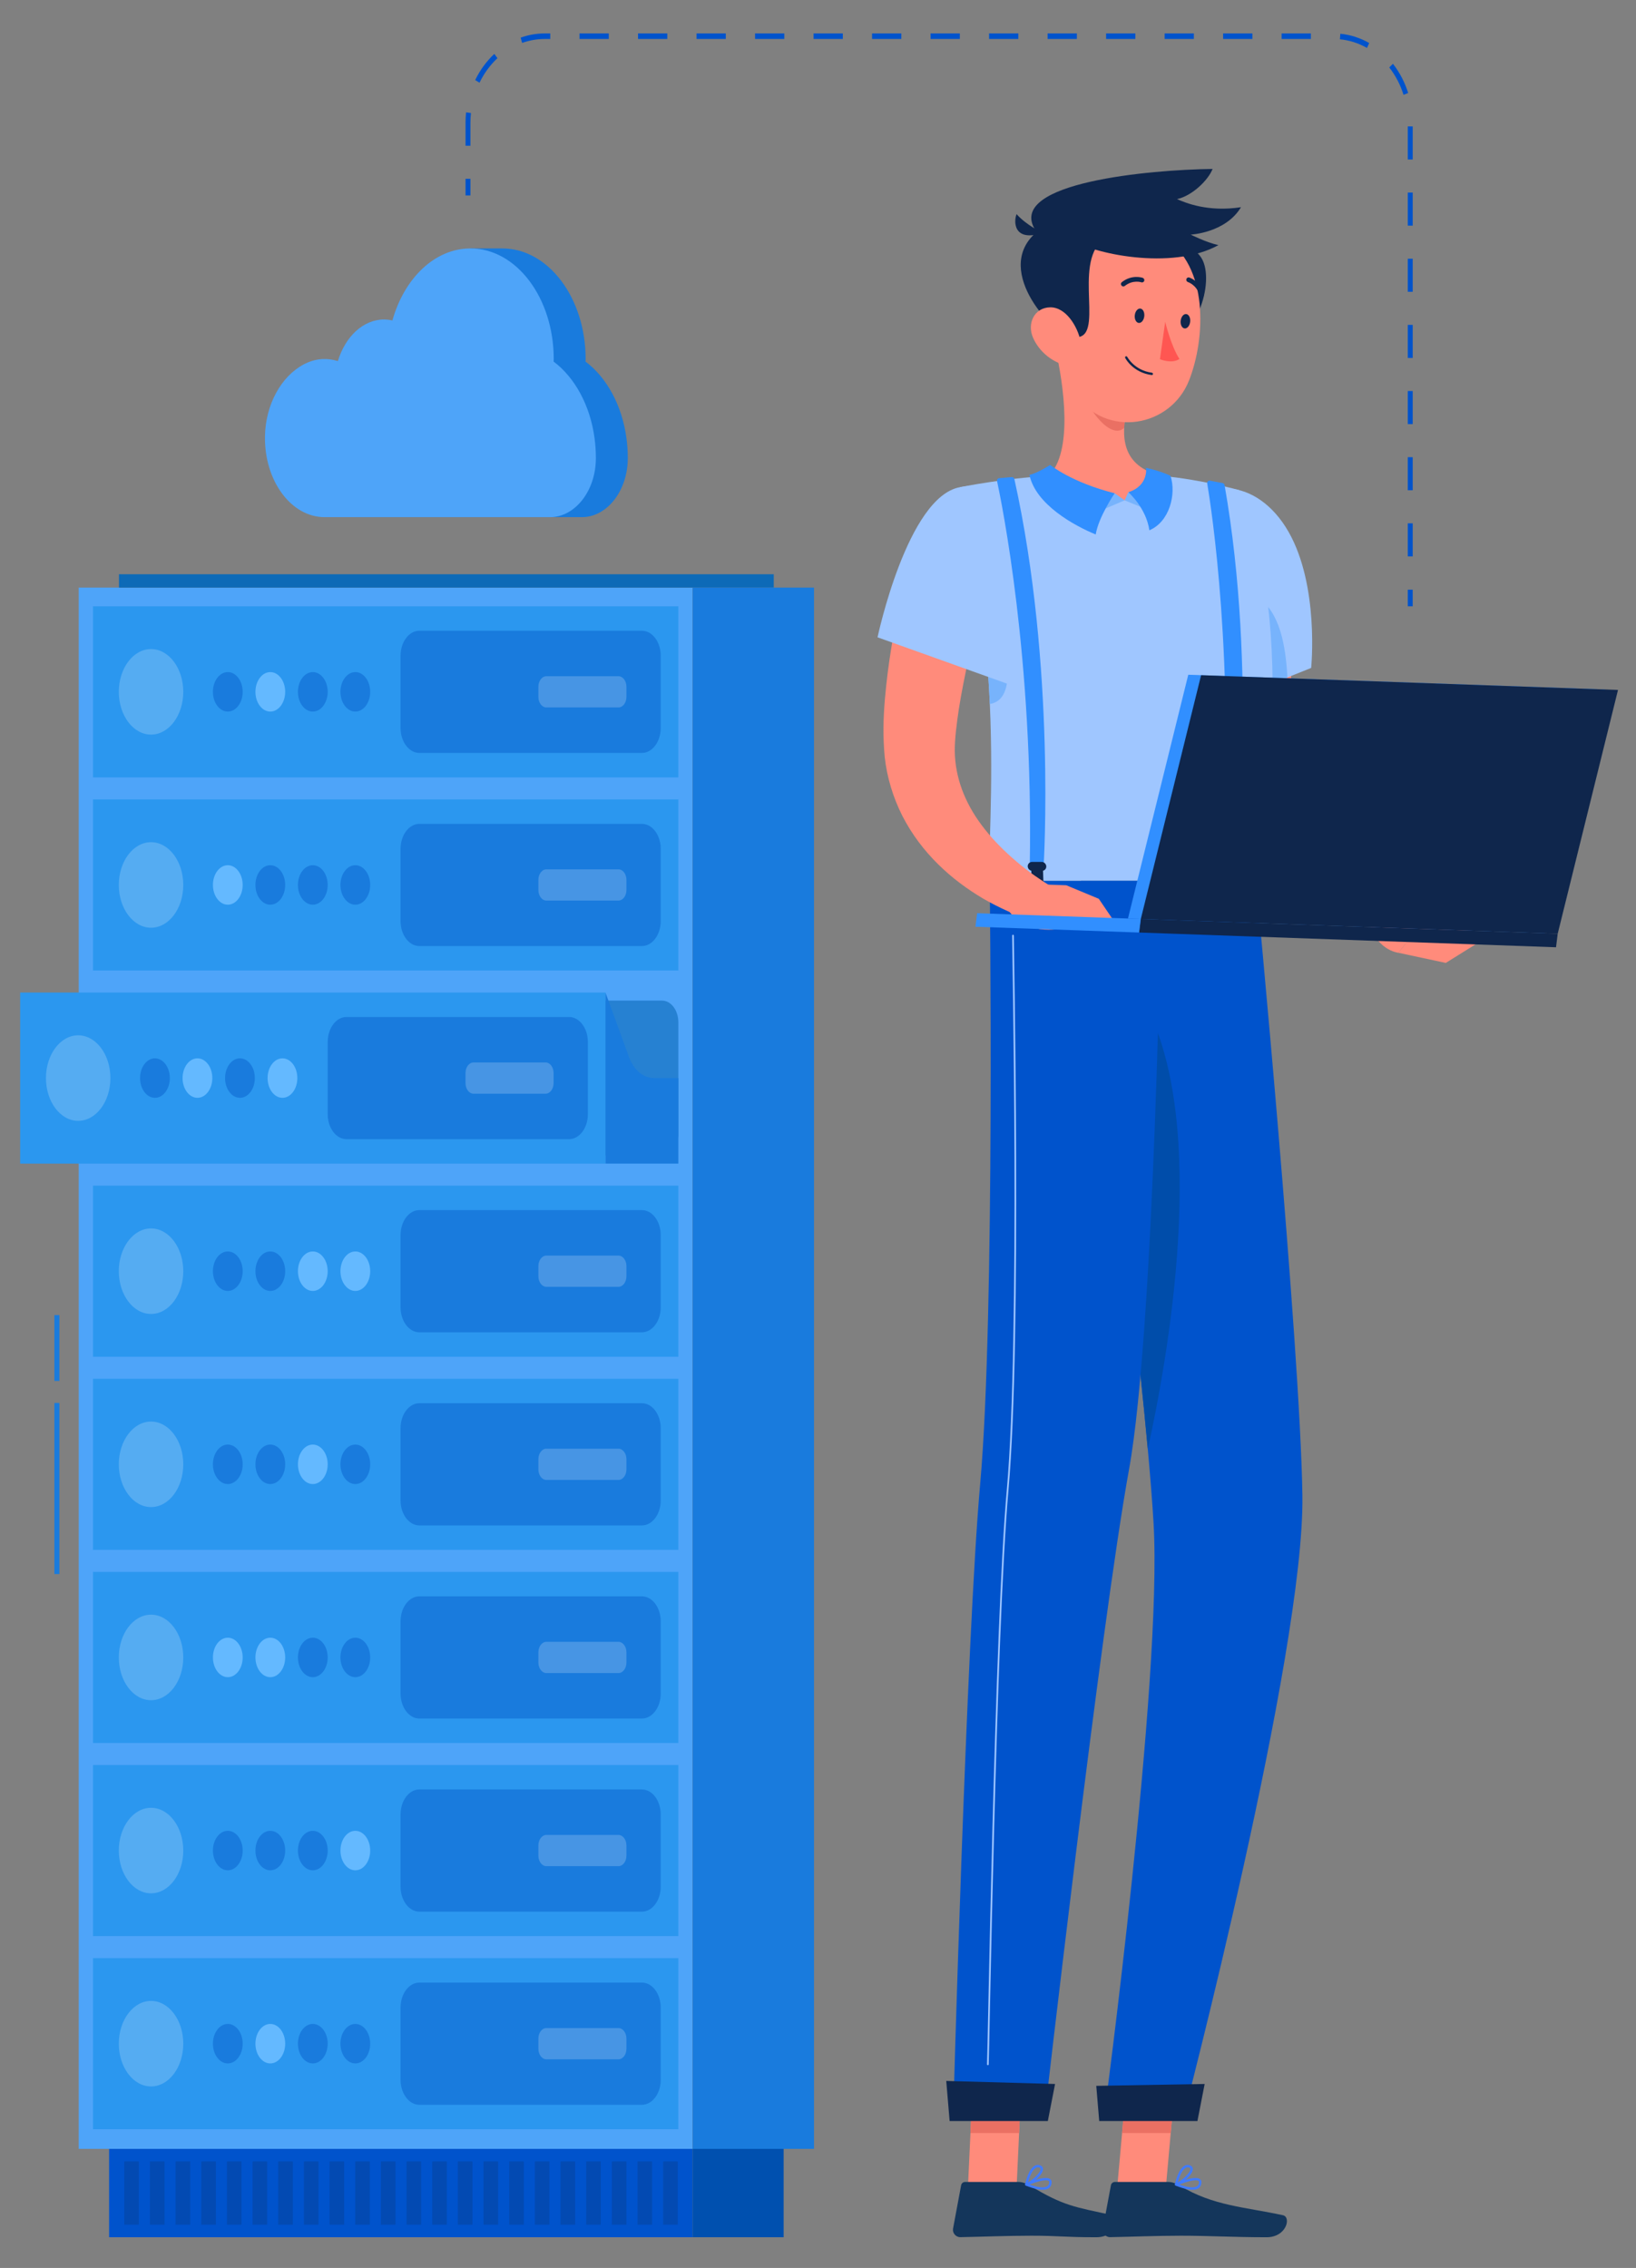
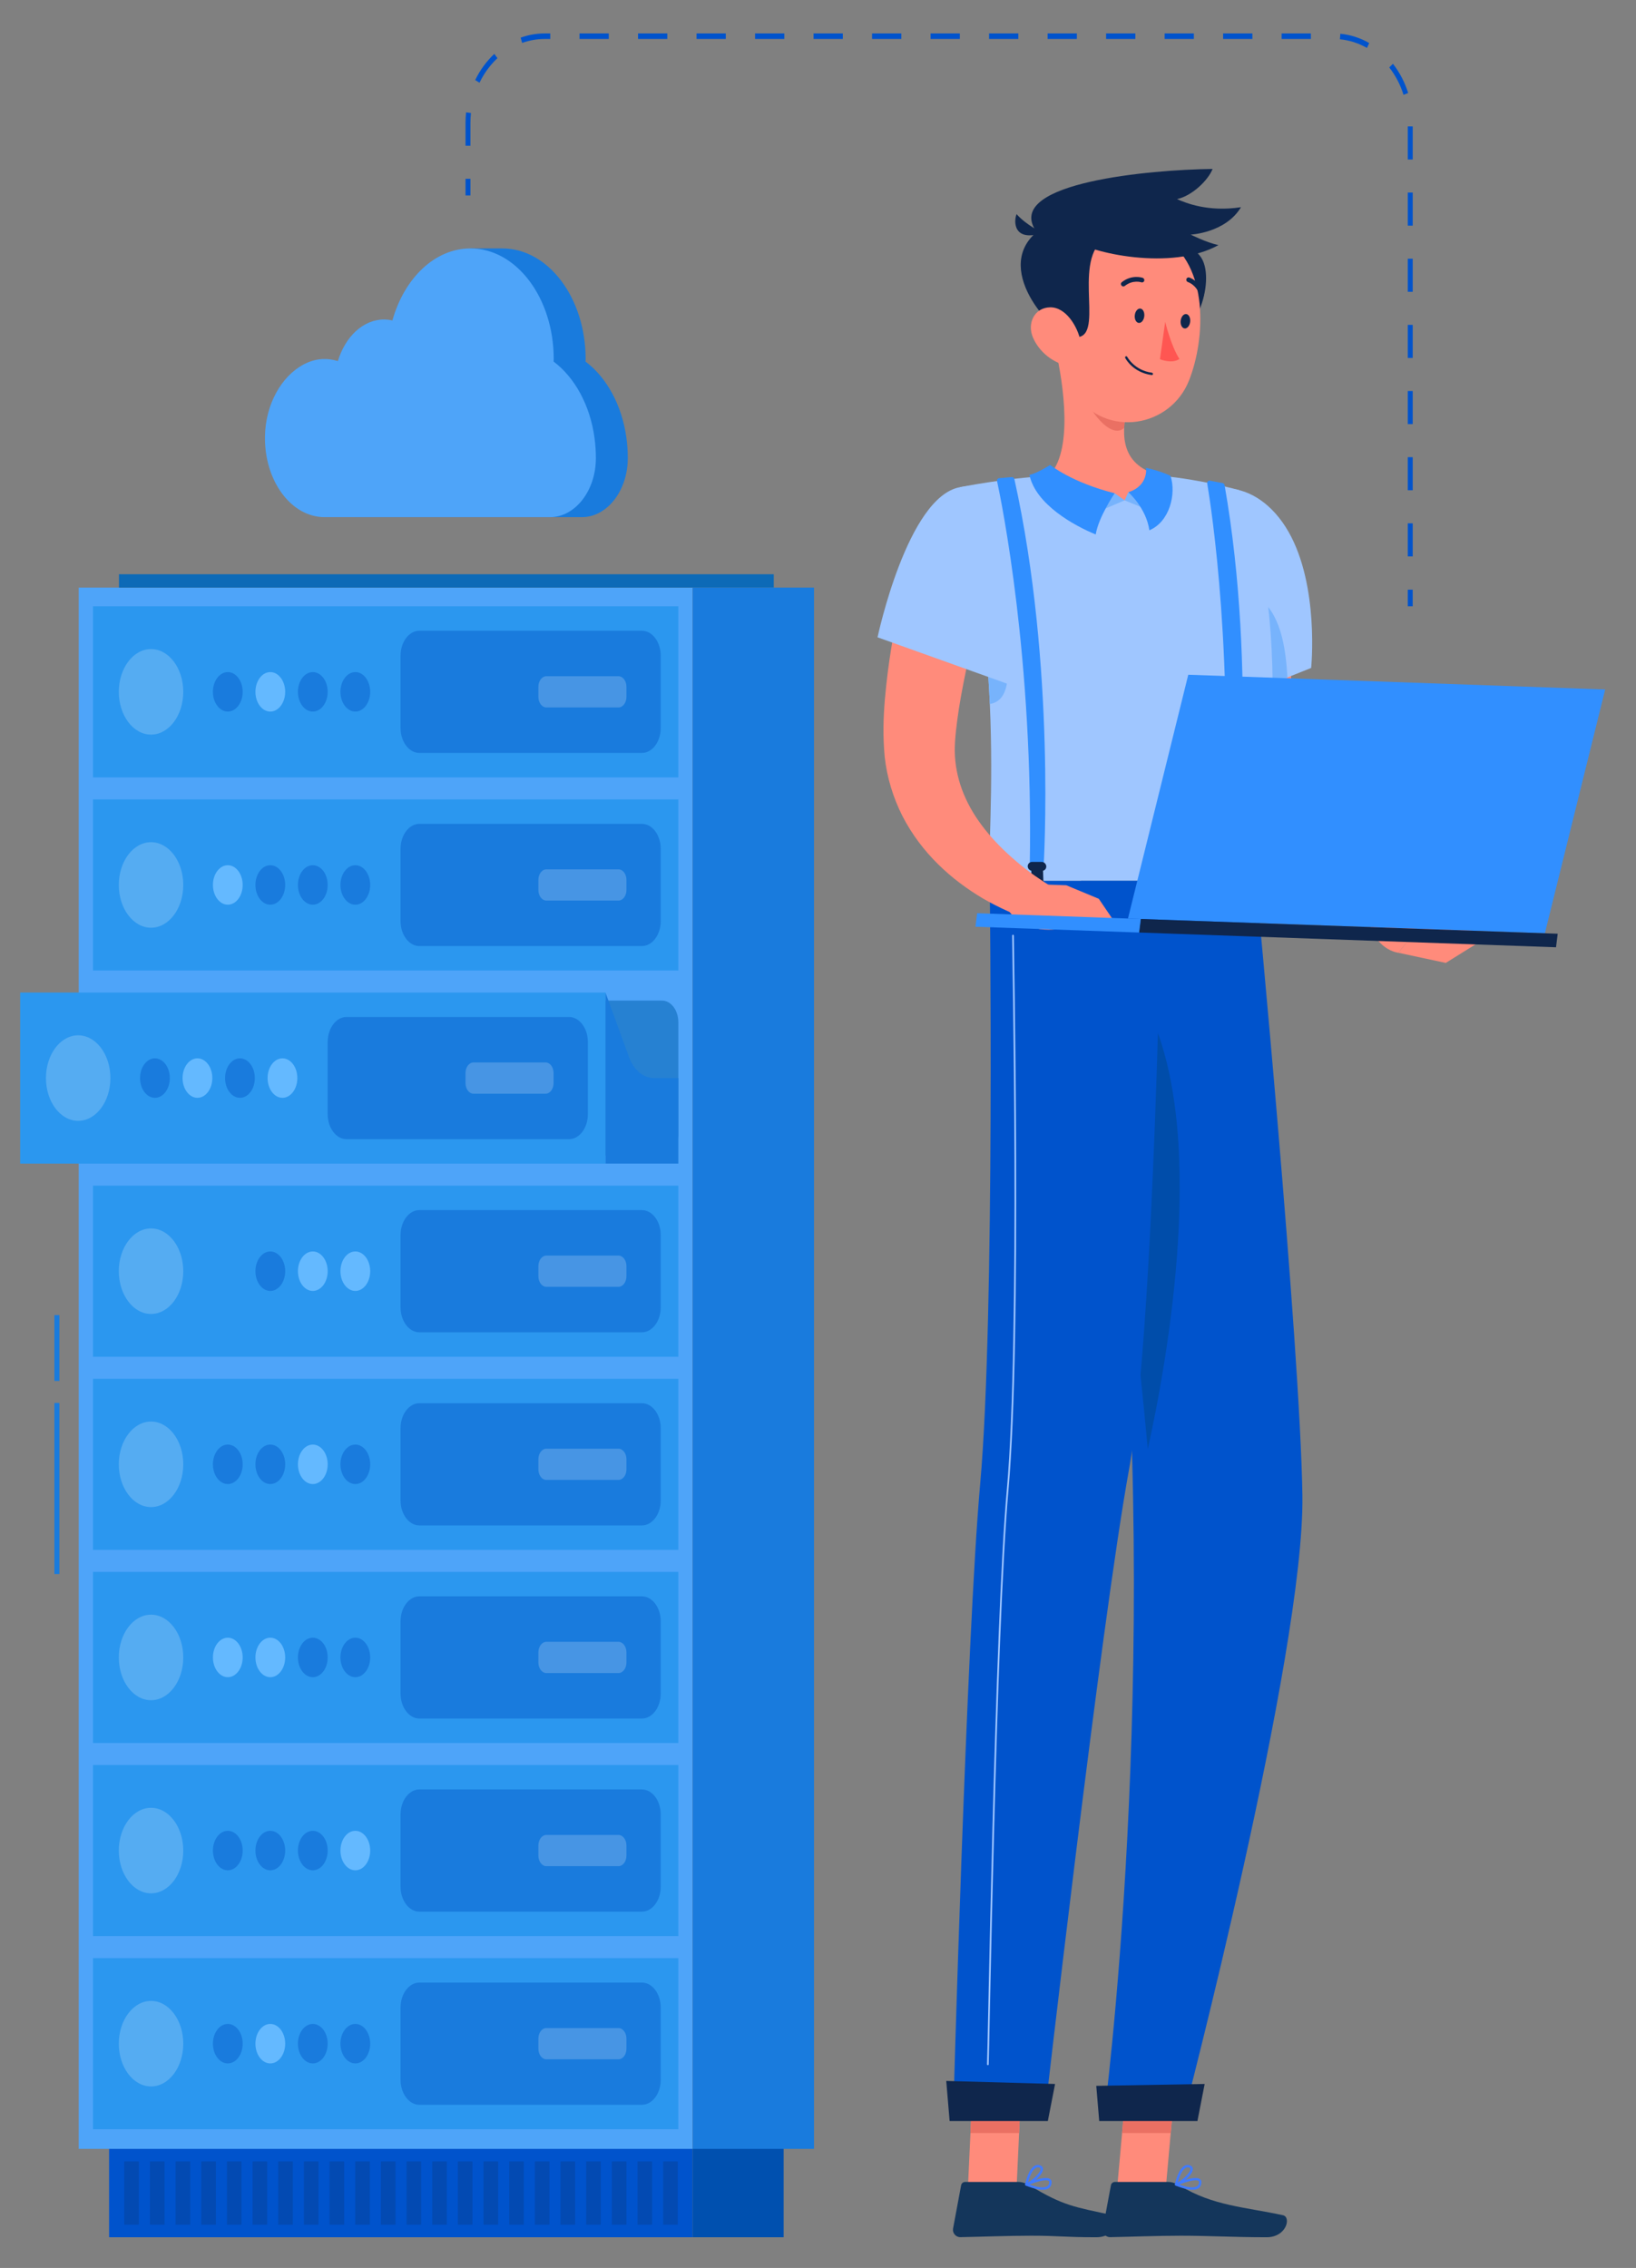
<svg xmlns="http://www.w3.org/2000/svg" version="1.1" x="0px" y="0px" width="1000px" height="1385.965px" viewBox="0 0 1000 1385.965" enable-background="new 0 0 1000 1385.965" xml:space="preserve">
  <rect x="0" y="0" width="1000" height="1385.965" fill="#808080" stroke="none" />
  <g id="Background_2">
</g>
  <g id="Background_1" display="none">
    <path display="inline" opacity="0.4" fill="#D4E8FF" d="M565.885,711.281c50.853-20.693,103.174,14.014,120.052-57.617   c10.082-42.79-9.515-83.622-46.677-113.445c-43.192-34.662-81.17-43.869-129.528-13.807   c-48.881,30.387-60.893,35.283-116.876,29.893c-87.812-8.456-158.95,98.946-76.484,160.646   c40.098,30.001,100.796,58.052,150.951,58.741c17.07,0.234,40.22-1.644,54.836-11.959   C542.614,749.297,538.91,722.258,565.885,711.281z" />
  </g>
  <g id="Objects">
    <g>
      <g>
        <g>
          <g>
            <g>
              <rect x="66.684" y="1313.206" fill="#0053CC" width="356.677" height="54.003" />
              <g opacity="0.2">
                <rect x="75.963" y="1320.883" fill="#0F264C" width="8.929" height="38.648" />
                <rect x="91.648" y="1320.883" fill="#0F264C" width="8.929" height="38.648" />
                <rect x="107.333" y="1320.883" fill="#0F264C" width="8.929" height="38.648" />
                <rect x="123.018" y="1320.883" fill="#0F264C" width="8.929" height="38.648" />
                <rect x="138.704" y="1320.883" fill="#0F264C" width="8.929" height="38.648" />
                <rect x="154.389" y="1320.883" fill="#0F264C" width="8.929" height="38.648" />
                <rect x="170.074" y="1320.883" fill="#0F264C" width="8.929" height="38.648" />
                <rect x="185.759" y="1320.883" fill="#0F264C" width="8.929" height="38.648" />
                <rect x="201.444" y="1320.883" fill="#0F264C" width="8.929" height="38.648" />
                <rect x="217.129" y="1320.883" fill="#0F264C" width="8.929" height="38.648" />
                <rect x="232.814" y="1320.883" fill="#0F264C" width="8.929" height="38.648" />
                <rect x="248.5" y="1320.883" fill="#0F264C" width="8.929" height="38.648" />
                <rect x="264.185" y="1320.883" fill="#0F264C" width="8.929" height="38.648" />
                <rect x="279.87" y="1320.883" fill="#0F264C" width="8.929" height="38.648" />
                <rect x="295.555" y="1320.883" fill="#0F264C" width="8.929" height="38.648" />
                <rect x="311.24" y="1320.883" fill="#0F264C" width="8.929" height="38.648" />
                <rect x="326.926" y="1320.883" fill="#0F264C" width="8.929" height="38.648" />
                <rect x="342.611" y="1320.883" fill="#0F264C" width="8.929" height="38.648" />
                <rect x="358.296" y="1320.883" fill="#0F264C" width="8.929" height="38.648" />
                <rect x="373.981" y="1320.883" fill="#0F264C" width="8.929" height="38.648" />
                <rect x="389.666" y="1320.883" fill="#0F264C" width="8.929" height="38.648" />
                <rect x="405.351" y="1320.883" fill="#0F264C" width="8.929" height="38.648" />
              </g>
              <rect x="423.36" y="1313.206" fill="#0050AF" width="55.642" height="54.003" />
              <rect x="48.125" y="359.086" fill="#4EA4F9" width="375.235" height="954.119" />
              <rect x="72.724" y="350.926" fill="#0D6AB7" width="400.238" height="8.16" />
              <g>
                <rect x="33.248" y="803.684" fill="#197BDD" width="3.05" height="40.207" />
                <rect x="33.248" y="857.364" fill="#197BDD" width="3.05" height="104.545" />
              </g>
              <rect x="423.36" y="359.086" fill="#197BDD" width="74.201" height="954.119" />
            </g>
            <g>
              <path opacity="0.6" fill="#0D6AB7" d="M404.659,706.172H66.826c-5.507,0-9.972-5.923-9.972-13.23V624.71        c0-7.307,4.464-13.23,9.972-13.23h337.833c5.507,0,9.972,5.923,9.972,13.23v68.232        C414.631,700.249,410.166,706.172,404.659,706.172z" />
              <path fill="#197BDD" d="M384.511,646.081l-14.415-39.528v104.545h14.99h4.073h25.473v-52.272h-14.802        C393.304,658.826,387.353,653.875,384.511,646.081z" />
              <rect x="56.854" y="370.517" fill="#2B97EF" width="357.776" height="104.546" />
              <rect x="56.854" y="1196.643" fill="#2B97EF" width="357.776" height="104.546" />
              <rect x="56.854" y="1078.625" fill="#2B97EF" width="357.776" height="104.546" />
              <rect x="56.854" y="960.607" fill="#2B97EF" width="357.776" height="104.545" />
              <rect x="56.854" y="842.589" fill="#2B97EF" width="357.776" height="104.546" />
              <rect x="56.854" y="724.571" fill="#2B97EF" width="357.776" height="104.546" />
              <rect x="12.319" y="606.553" fill="#2B97EF" width="357.776" height="104.545" />
              <rect x="56.854" y="488.535" fill="#2B97EF" width="357.776" height="104.546" />
            </g>
            <path fill="#197BDD" d="M392.37,460.13H256.335c-6.322,0-11.494-6.863-11.494-15.25V400.7c0-8.388,5.172-15.25,11.494-15.25       H392.37c6.322,0,11.494,6.862,11.494,15.25v44.18C403.864,453.267,398.692,460.13,392.37,460.13z" />
            <path opacity="0.2" fill="#FFFFFF" d="M329.081,425.862v-6.146c0-3.572,2.183-6.469,4.876-6.469h44.08       c2.692,0,4.875,2.897,4.875,6.469v6.146c0,3.573-2.183,6.469-4.875,6.469h-44.08       C331.264,432.331,329.081,429.435,329.081,425.862z" />
            <path fill="#197BDD" d="M392.37,578.148H256.335c-6.322,0-11.494-6.862-11.494-15.25v-44.18c0-8.388,5.172-15.25,11.494-15.25       H392.37c6.322,0,11.494,6.863,11.494,15.25v44.18C403.864,571.286,398.692,578.148,392.37,578.148z" />
            <path opacity="0.2" fill="#FFFFFF" d="M329.081,543.881v-6.146c0-3.573,2.183-6.469,4.876-6.469h44.08       c2.692,0,4.875,2.896,4.875,6.469v6.146c0,3.573-2.183,6.469-4.875,6.469h-44.08       C331.264,550.35,329.081,547.454,329.081,543.881z" />
            <path fill="#197BDD" d="M347.836,696.166H211.801c-6.322,0-11.494-6.863-11.494-15.25v-44.18c0-8.388,5.172-15.25,11.494-15.25       h136.035c6.321,0,11.494,6.863,11.494,15.25v44.18C359.329,689.304,354.157,696.166,347.836,696.166z" />
            <path opacity="0.2" fill="#FFFFFF" d="M284.547,661.9v-6.149c0-3.573,2.183-6.469,4.875-6.469h44.08       c2.693,0,4.876,2.896,4.876,6.469v6.149c0,3.573-2.183,6.469-4.876,6.469h-44.08       C286.729,668.369,284.547,665.473,284.547,661.9z" />
            <path fill="#197BDD" d="M392.37,814.184H256.335c-6.322,0-11.494-6.863-11.494-15.25v-44.18c0-8.388,5.172-15.25,11.494-15.25       H392.37c6.322,0,11.494,6.862,11.494,15.25v44.18C403.864,807.321,398.692,814.184,392.37,814.184z" />
            <path opacity="0.2" fill="#FFFFFF" d="M329.081,779.916v-6.146c0-3.573,2.183-6.469,4.876-6.469h44.08       c2.692,0,4.875,2.896,4.875,6.469v6.146c0,3.572-2.183,6.469-4.875,6.469h-44.08       C331.264,786.385,329.081,783.489,329.081,779.916z" />
            <path fill="#197BDD" d="M392.37,932.202H256.335c-6.322,0-11.494-6.862-11.494-15.25v-44.18c0-8.388,5.172-15.25,11.494-15.25       H392.37c6.322,0,11.494,6.863,11.494,15.25v44.18C403.864,925.34,398.692,932.202,392.37,932.202z" />
            <path opacity="0.2" fill="#FFFFFF" d="M329.081,897.935v-6.146c0-3.573,2.183-6.469,4.876-6.469h44.08       c2.692,0,4.875,2.896,4.875,6.469v6.146c0,3.572-2.183,6.469-4.875,6.469h-44.08       C331.264,904.404,329.081,901.508,329.081,897.935z" />
            <path fill="#197BDD" d="M392.37,1050.22H256.335c-6.322,0-11.494-6.863-11.494-15.25v-44.18c0-8.388,5.172-15.25,11.494-15.25       H392.37c6.322,0,11.494,6.863,11.494,15.25v44.18C403.864,1043.358,398.692,1050.22,392.37,1050.22z" />
            <path opacity="0.2" fill="#FFFFFF" d="M329.081,1015.954v-6.149c0-3.572,2.183-6.469,4.876-6.469h44.08       c2.692,0,4.875,2.897,4.875,6.469v6.149c0,3.573-2.183,6.469-4.875,6.469h-44.08       C331.264,1022.423,329.081,1019.527,329.081,1015.954z" />
            <path fill="#197BDD" d="M392.37,1168.238H256.335c-6.322,0-11.494-6.863-11.494-15.25v-44.18c0-8.388,5.172-15.25,11.494-15.25       H392.37c6.322,0,11.494,6.862,11.494,15.25v44.18C403.864,1161.375,398.692,1168.238,392.37,1168.238z" />
            <path opacity="0.2" fill="#FFFFFF" d="M329.081,1133.97v-6.146c0-3.572,2.183-6.469,4.876-6.469h44.08       c2.692,0,4.875,2.896,4.875,6.469v6.146c0,3.573-2.183,6.469-4.875,6.469h-44.08       C331.264,1140.439,329.081,1137.543,329.081,1133.97z" />
            <path fill="#197BDD" d="M392.37,1286.257H256.335c-6.322,0-11.494-6.863-11.494-15.25v-44.18c0-8.388,5.172-15.25,11.494-15.25       H392.37c6.322,0,11.494,6.863,11.494,15.25v44.18C403.864,1279.394,398.692,1286.257,392.37,1286.257z" />
            <path opacity="0.2" fill="#FFFFFF" d="M329.081,1251.989v-6.146c0-3.573,2.183-6.469,4.876-6.469h44.08       c2.692,0,4.875,2.896,4.875,6.469v6.146c0,3.573-2.183,6.469-4.875,6.469h-44.08       C331.264,1258.458,329.081,1255.562,329.081,1251.989z" />
            <g>
              <ellipse fill="#197BDD" cx="217.19" cy="422.79" rx="9.093" ry="12.065" />
              <ellipse fill="#197BDD" cx="191.207" cy="422.79" rx="9.093" ry="12.065" />
              <ellipse fill="#64B9FF" cx="165.225" cy="422.79" rx="9.093" ry="12.065" />
              <ellipse fill="#197BDD" cx="139.243" cy="422.79" rx="9.093" ry="12.065" />
            </g>
            <g>
              <ellipse fill="#197BDD" cx="217.19" cy="540.808" rx="9.093" ry="12.065" />
              <ellipse fill="#197BDD" cx="191.207" cy="540.808" rx="9.093" ry="12.065" />
              <ellipse fill="#197BDD" cx="165.225" cy="540.808" rx="9.093" ry="12.065" />
              <ellipse fill="#64B9FF" cx="139.243" cy="540.808" rx="9.093" ry="12.065" />
            </g>
            <g>
              <ellipse fill="#64B9FF" cx="172.655" cy="658.826" rx="9.093" ry="12.065" />
              <ellipse fill="#197BDD" cx="146.673" cy="658.826" rx="9.093" ry="12.065" />
              <ellipse fill="#64B9FF" cx="120.69" cy="658.826" rx="9.093" ry="12.065" />
              <ellipse fill="#197BDD" cx="94.708" cy="658.826" rx="9.093" ry="12.065" />
            </g>
            <g>
              <ellipse fill="#64B9FF" cx="217.19" cy="776.844" rx="9.093" ry="12.065" />
              <ellipse fill="#64B9FF" cx="191.207" cy="776.844" rx="9.093" ry="12.065" />
              <ellipse fill="#197BDD" cx="165.225" cy="776.844" rx="9.093" ry="12.065" />
-               <ellipse fill="#197BDD" cx="139.243" cy="776.844" rx="9.093" ry="12.065" />
            </g>
            <g>
              <ellipse fill="#197BDD" cx="217.19" cy="894.862" rx="9.093" ry="12.065" />
              <ellipse fill="#64B9FF" cx="191.207" cy="894.862" rx="9.093" ry="12.065" />
              <ellipse fill="#197BDD" cx="165.225" cy="894.862" rx="9.093" ry="12.065" />
              <ellipse fill="#197BDD" cx="139.243" cy="894.862" rx="9.093" ry="12.065" />
            </g>
            <g>
              <ellipse fill="#197BDD" cx="217.19" cy="1012.88" rx="9.093" ry="12.065" />
              <ellipse fill="#197BDD" cx="191.207" cy="1012.88" rx="9.093" ry="12.065" />
              <ellipse fill="#64B9FF" cx="165.225" cy="1012.88" rx="9.093" ry="12.065" />
              <ellipse fill="#64B9FF" cx="139.243" cy="1012.88" rx="9.093" ry="12.065" />
            </g>
            <g>
              <ellipse fill="#64B9FF" cx="217.19" cy="1130.898" rx="9.093" ry="12.065" />
              <ellipse fill="#197BDD" cx="191.207" cy="1130.898" rx="9.093" ry="12.065" />
              <ellipse fill="#197BDD" cx="165.225" cy="1130.898" rx="9.093" ry="12.065" />
              <ellipse fill="#197BDD" cx="139.243" cy="1130.898" rx="9.093" ry="12.065" />
            </g>
            <g>
              <ellipse fill="#197BDD" cx="217.19" cy="1248.916" rx="9.093" ry="12.065" />
              <ellipse fill="#197BDD" cx="191.207" cy="1248.916" rx="9.093" ry="12.065" />
              <ellipse fill="#64B9FF" cx="165.225" cy="1248.916" rx="9.093" ry="12.065" />
              <ellipse fill="#197BDD" cx="139.243" cy="1248.916" rx="9.093" ry="12.065" />
            </g>
            <ellipse opacity="0.2" fill="#FFFFFF" cx="92.323" cy="422.79" rx="19.699" ry="26.136" />
            <ellipse opacity="0.2" fill="#FFFFFF" cx="92.323" cy="540.808" rx="19.699" ry="26.136" />
            <ellipse opacity="0.2" fill="#FFFFFF" cx="47.788" cy="658.826" rx="19.699" ry="26.136" />
            <ellipse opacity="0.2" fill="#FFFFFF" cx="92.323" cy="776.844" rx="19.699" ry="26.137" />
            <ellipse opacity="0.2" fill="#FFFFFF" cx="92.323" cy="894.862" rx="19.699" ry="26.136" />
            <ellipse opacity="0.2" fill="#FFFFFF" cx="92.323" cy="1012.88" rx="19.699" ry="26.136" />
            <ellipse opacity="0.2" fill="#FFFFFF" cx="92.323" cy="1130.898" rx="19.699" ry="26.137" />
            <ellipse opacity="0.2" fill="#FFFFFF" cx="92.323" cy="1248.916" rx="19.699" ry="26.136" />
          </g>
          <g>
            <path fill="#197BDD" d="M382.912,267.733c-2.681-20.048-12.08-37.04-24.983-46.75c-0.007-0.005-0.015-0.01-0.022-0.015       c0.01-0.529,0.059-1.042,0.059-1.572c0-37.319-22.801-67.572-50.928-67.572h-19.503v5.159       c-12.988,7.176-23.249,21.293-28.181,38.86c-1.651-0.367-3.335-0.604-5.064-0.604c-12.822,0-23.77,10.532-28.255,25.419       c-6.463-1.965-13.51-1.897-20.994,2.093c-13.617,7.258-23.265,24.451-23.576,43.918c-0.433,27.165,16.033,49.366,36.408,49.366       c0.011,0,0.023-0.002,0.034-0.002h71.95h65.929c15.086,0,27.857-15.87,27.945-35.887c0.001-0.133,0.002-0.267,0.002-0.4       C383.732,275.643,383.449,271.625,382.912,267.733z" />
            <path fill="#4EA4F9" d="M363.409,267.733c-2.681-20.048-12.081-37.04-24.983-46.75c-0.007-0.005-0.016-0.01-0.022-0.015       c0.009-0.528,0.059-1.041,0.059-1.572c0-37.32-22.801-67.572-50.928-67.572c-21.873,0-40.472,18.331-47.685,44.019       c-1.651-0.368-3.335-0.604-5.064-0.604c-12.822,0-23.771,10.532-28.256,25.42c-6.463-1.966-13.51-1.897-20.994,2.092       c-13.618,7.258-23.266,24.451-23.576,43.918c-0.433,27.165,16.033,49.366,36.408,49.366c0.012,0,0.023-0.002,0.034-0.002h71.95       h65.929c15.086,0,27.858-15.87,27.946-35.886c0.001-0.134,0.001-0.267,0.001-0.4       C364.229,275.643,363.946,271.625,363.409,267.733z" />
          </g>
        </g>
        <g>
          <rect x="284.556" y="109.273" fill="#0053CC" width="2.997" height="10.157" />
          <path fill="#0053CC" d="M863.506,340.037h-2.993v-20.214h2.993V340.037z M863.506,299.609h-2.993v-20.212h2.993V299.609z       M863.506,259.183h-2.993v-20.214h2.993V259.183z M863.506,218.755h-2.993v-20.214h2.993V218.755z M863.506,178.329h-2.993      v-20.214h2.993V178.329z M863.506,137.902h-2.993v-20.214h2.993V137.902z M863.506,97.474h-2.993V77.262h2.993V97.474z       M287.552,89.059h-2.997V75.138c0-2.166,0.114-4.344,0.336-6.474l2.976,0.399c-0.21,1.998-0.315,4.041-0.315,6.075V89.059z       M857.912,57.967c-1.94-6.176-4.877-11.812-8.73-16.752l2.245-2.241c4.108,5.267,7.241,11.274,9.31,17.858L857.912,57.967z       M293.097,50.541l-2.629-1.624c2.97-6.134,6.902-11.509,11.685-15.977l1.909,2.61C299.571,39.743,295.882,44.786,293.097,50.541      z M835.567,29.315c-5.182-2.96-10.751-4.745-16.548-5.304l0.252-3.375c6.185,0.597,12.122,2.5,17.646,5.655L835.567,29.315z       M319.157,26.232l-0.909-3.225c4.739-1.705,9.685-2.571,14.699-2.571h3.405v3.387h-3.405      C328.241,23.823,323.601,24.634,319.157,26.232z M801.275,23.823h-17.884v-3.387h17.884V23.823z M765.511,23.823h-17.88v-3.387      h17.88V23.823z M729.747,23.823h-17.88v-3.387h17.88V23.823z M693.983,23.823h-17.88v-3.387h17.88V23.823z M658.223,23.823      h-17.884v-3.387h17.884V23.823z M622.459,23.823h-17.884v-3.387h17.884V23.823z M586.695,23.823h-17.88v-3.387h17.88V23.823z       M550.931,23.823h-17.88v-3.387h17.88V23.823z M515.167,23.823h-17.88v-3.387h17.88V23.823z M479.405,23.823h-17.882v-3.387      h17.882V23.823z M443.641,23.823h-17.88v-3.387h17.88V23.823z M407.878,23.823h-17.882v-3.387h17.882V23.823z M372.114,23.823      h-17.882v-3.387h17.882V23.823z" />
          <rect x="860.513" y="360.359" fill="#0053CC" width="2.993" height="10.157" />
        </g>
        <g>
          <g>
            <polygon fill="#FF8B7B" points="591.649,1336.851 621.381,1336.851 624.565,1268 594.834,1268      " />
            <path fill="#14365B" d="M622.409,1333.409H589.94c-1.215,0-2.237,0.844-2.459,2.03l-4.924,26.428       c-0.511,2.739,1.663,5.336,4.467,5.288c11.706-0.199,28.605-0.885,43.326-0.885c17.213,0,19.634,0.939,39.82,0.939       c12.206,0,15.15-12.34,10.001-13.457c-23.441-5.088-29.974-5.633-50.518-18.026       C627.421,1334.379,624.975,1333.409,622.409,1333.409z" />
            <polygon fill="#EA7063" points="624.559,1268.018 622.923,1303.508 593.178,1303.508 594.815,1268.018      " />
            <path fill="#FF8B7B" d="M790.934,347.23c-0.579,9.335-1.223,19.572-1.502,29.372c-0.244,9.898-0.516,19.763-0.361,29.529       c0.071,9.743,0.469,19.433,1.304,28.75c0.771,9.312,2.206,18.38,4.278,26.042c0.996,3.848,2.327,7.142,3.503,9.393       c0.132,0.427,0.976,1.673,1.531,2.585l1.836,2.942c1.179,1.966,2.602,3.92,3.869,5.913c5.299,7.912,11.197,15.76,17.246,23.63       c12.215,15.599,25.367,31.346,38.359,46.736l-15.485,18.113c-18.087-11.75-34.638-24.734-50.483-39.389       c-7.91-7.32-15.499-15.111-22.816-23.525c-1.82-2.138-3.68-4.171-5.396-6.477l-2.623-3.381       c-0.905-1.212-1.652-2.006-2.79-3.828c-4.296-6.493-7.081-12.755-9.231-18.723c-4.285-11.984-6.425-23.344-8.108-34.499       c-1.663-11.167-2.396-22.103-2.963-32.977c-0.371-10.859-0.542-21.634-0.13-32.358c0.392-10.82,0.845-21.195,2.069-32.414       L790.934,347.23z" />
            <path fill="#9FC6FF" d="M801.44,408.181l-12.628,5.059l-21.247,8.459l-37.719,15.096c0,0-17.2-89.482-7.932-116.679       c10.198-29.867,46.219-29.179,65.685,4.857C806.539,358.159,801.44,408.181,801.44,408.181z" />
            <path fill="#77B3FC" d="M786.948,413.982l-19.383,7.717c-3.237-14.044-6.232-37.557,3.36-55.162       C784.021,377.493,786.058,399.656,786.948,413.982z" />
            <path fill="#9FC6FF" d="M767.687,538.297H604.952c-1.174-14.611,2.509-54.192,0.081-108.099       c-0.567-12.425-1.457-25.578-2.792-39.379c-2.752-28.695-7.528-60.1-15.46-93.084c0,0,27.723-5.626,54.232-6.881       c20.762-1.012,50.832-1.659,69.206,0c24.161,2.186,47.189,8.662,47.189,8.662S795.652,367.225,767.687,538.297z" />
            <path fill="#77B3FC" d="M605.032,430.198c-0.567-12.425-1.457-25.578-2.792-39.379c5.261-3.278,12.141-3.481,13.557,15.783       C617.093,424.41,610.86,429.347,605.032,430.198z" />
            <polygon fill="#FF8B7B" points="907.199,573.818 883.724,588.449 854.722,582.242 877.797,553.62      " />
            <path fill="#FF8B7B" d="M850.708,549.266l27.09,4.354l-23.075,28.622c0,0-14.463-1.444-18.395-21.026L850.708,549.266z" />
            <path fill="#FF8B7B" d="M645.084,212.953c5.162,22.258,10.981,63.038-4.058,77.89c0,0,7.541,14.925,48.897,14.925       c37.793,0,20.277-14.923,20.277-14.923c-25.032-5.927-25.053-24.341-21.35-41.635L645.084,212.953z" />
            <path fill="#EA7063" d="M662.927,227.747l25.903,21.444c-0.891,4.093-1.548,8.243-1.693,12.278       c-7.888,7.683-22.929-11.778-24.292-21.706C662.165,234.812,662.202,230.053,662.927,227.747z" />
            <path fill="#0F264C" d="M733.443,156.33c10.38,12.881-1.733,53.434-23.188,52.407C688.8,207.71,713.783,131.934,733.443,156.33       z" />
            <path fill="#FF8B7B" d="M649.493,175.966c-2.324,30.003-5.214,47.39,7.737,65.263c19.482,26.884,58.255,19.739,69.532-8.642       c10.151-25.547,12.246-70.319-15.337-87.244C684.251,128.668,651.818,145.964,649.493,175.966z" />
            <path fill="#0F264C" d="M638.676,138.206l32.409,11.467c-14.224,19.009,6.414,63.752-18.677,55.393       C640.905,201.235,603.4,159.828,638.676,138.206z" />
            <path fill="#0F264C" d="M654.356,145.963c12.239,8.994,61.975,19.673,90.411,3.822c-7.364-1.574-16.945-6.408-16.945-6.408       s21.288-1.012,30.729-16.751c-20.294,3.092-33.97-2.698-39.092-4.946c9.275-2.024,19.075-11.584,21.727-18.437       c-39.307,0.482-123.921,8.432-109.101,36.087C646.904,166.986,654.356,145.963,654.356,145.963z" />
            <path fill="#0F264C" d="M637.362,142.324c0,0-9.789-4.502-15.991-11.461C619.51,135.51,619.536,148.117,637.362,142.324z" />
            <path fill="#FF8B7B" d="M631.42,206.325c3.281,7.564,9.699,13.034,15.978,15.581c9.444,3.832,14.989-4.206,13.055-13.607       c-1.741-8.462-8.753-20.652-18.563-20.489C632.225,187.972,627.668,197.676,631.42,206.325z" />
            <polygon fill="#FF8B7B" points="682.888,1336.851 712.619,1336.851 718.772,1268 689.04,1268      " />
            <path fill="#14365B" d="M713.973,1333.409h-32.469c-1.215,0-2.238,0.844-2.459,2.03l-4.925,26.428       c-0.51,2.739,1.663,5.336,4.467,5.288c11.705-0.199,28.605-0.885,43.326-0.885c17.213,0,32.112,0.939,52.299,0.939       c12.205,0,15.15-12.34,10.001-13.457c-23.442-5.088-42.452-5.633-62.996-18.026       C718.986,1334.379,716.54,1333.409,713.973,1333.409z" />
            <polygon fill="#EA7063" points="718.764,1268.018 715.598,1303.508 685.854,1303.508 689.02,1268.018      " />
            <path fill="#407BFF" d="M726.403,1337.965c2.301,0.362,4.499,0.31,6.005-0.614c1.195-0.736,1.849-1.926,1.939-3.532       c0.072-1.196-0.491-1.857-0.979-2.205c-3.1-2.221-13.607,2.192-14.795,2.702c-0.262,0.117-0.425,0.381-0.415,0.672       c0.013,0.285,0.198,0.546,0.469,0.657C720.665,1336.479,723.61,1337.526,726.403,1337.965z M731.652,1332.454       c0.375,0.059,0.681,0.164,0.907,0.324c0.18,0.13,0.382,0.349,0.348,0.905c-0.066,1.145-0.485,1.941-1.286,2.433       c-1.819,1.125-5.789,0.688-10.794-1.146C724.479,1333.542,729.338,1332.09,731.652,1332.454z" />
            <path fill="#407BFF" d="M718.793,1335.692c0.117,0.019,0.238,0.009,0.352-0.03c3.335-1.199,10.184-6.832,9.953-10.286       c-0.04-0.623-0.362-1.745-2.051-2.22c-1.104-0.315-2.157-0.163-3.16,0.433c-3.859,2.301-5.641,10.862-5.714,11.224       c-0.054,0.257,0.041,0.527,0.245,0.701C718.526,1335.61,718.656,1335.67,718.793,1335.692z M726.379,1324.467       c0.106,0.017,0.211,0.045,0.322,0.073c0.917,0.258,0.946,0.699,0.958,0.881c0.138,2.039-4.322,6.411-7.719,8.269       c0.662-2.48,2.244-7.383,4.719-8.859C725.224,1324.496,725.789,1324.374,726.379,1324.467z" />
-             <path fill="#0053CC" d="M674.636,1294.988h48.363c0,0,74.531-284.594,73.089-381.118       c-1.39-92.841-28.415-375.573-28.415-375.573H660.709c0,0,8.328,62.892,17.79,140.475       c8.448,68.477,17.755,148.489,23.084,206.767c1.553,17.322,2.793,32.701,3.53,45.329       C710.66,1025.651,674.636,1294.988,674.636,1294.988z" />
+             <path fill="#0053CC" d="M674.636,1294.988h48.363c0,0,74.531-284.594,73.089-381.118       c-1.39-92.841-28.415-375.573-28.415-375.573H660.709c0,0,8.328,62.892,17.79,140.475       c1.553,17.322,2.793,32.701,3.53,45.329       C710.66,1025.651,674.636,1294.988,674.636,1294.988z" />
            <path fill="#004DAA" d="M678.499,678.772c8.448,68.477,17.755,148.489,23.084,206.767       c11.287-50.872,38.882-198.754-2.494-273.545C688.733,626.766,682.405,652.304,678.499,678.772z" />
            <path fill="#0053CC" d="M709.955,538.31c0,0-4.022,272.639-19.85,359.745c-17.333,95.387-51.818,396.937-51.818,396.937       h-55.724c0,0,8.126-293.849,16.58-388.29c9.176-102.501,5.809-368.391,5.809-368.391H709.955z" />
            <polygon fill="#0F264C" points="580.452,1296.191 640.484,1296.191 644.905,1273.538 578.392,1271.683      " />
            <polygon fill="#0F264C" points="671.894,1296.191 731.926,1296.191 736.347,1273.538 670.087,1274.69      " />
            <path fill="#9FC6FF" d="M603.84,1262.067c-0.028,0-0.057-0.004-0.085-0.008c-0.284-0.045-0.486-0.313-0.449-0.596       c0.369-2.818,4.523-266.517,12.116-351.35c8.244-92.076,3.086-336.37,3.257-338.422c0.023-0.284,0.277-0.47,0.56-0.454       c0.287,0.034,0.499,0.292,0.475,0.576c-0.17,2.052,4.987,246.349-3.257,338.43c-7.595,84.85-11.752,348.573-12.119,351.391       C604.304,1261.889,604.089,1262.067,603.84,1262.067z" />
            <path fill="#0F264C" d="M693.654,192.455c-0.339,2.417,0.675,4.601,2.266,4.879c1.59,0.278,3.153-1.455,3.491-3.872       c0.338-2.417-0.675-4.601-2.266-4.88C695.555,188.304,693.992,190.038,693.654,192.455z" />
            <path fill="#0F264C" d="M721.706,195.82c-0.338,2.417,0.675,4.601,2.266,4.879c1.59,0.278,3.153-1.455,3.492-3.872       c0.338-2.417-0.676-4.602-2.266-4.88C723.608,191.67,722.045,193.404,721.706,195.82z" />
            <path fill="#FF5652" d="M712.219,196.667c0,0,3.577,14.91,8.723,22.702c-4.862,3.238-11.922,0.135-11.922,0.135       L712.219,196.667z" />
            <path fill="#0F264C" d="M703.953,229.196c0.395,0.053,0.749-0.225,0.788-0.619c0.038-0.393-0.253-0.757-0.648-0.81       c-10.728-1.433-15.001-9.559-15.044-9.641c-0.189-0.359-0.625-0.513-0.971-0.339c-0.352,0.17-0.491,0.598-0.305,0.959       C687.959,219.108,692.454,227.659,703.953,229.196z" />
            <path fill="#0F264C" d="M686.274,175c0.425,0.114,0.89,0.036,1.249-0.253c4.942-3.937,10.036-2.26,10.087-2.238       c0.706,0.272,1.568-0.135,1.803-0.89c0.235-0.752-0.194-1.574-0.955-1.835c-0.269-0.095-6.65-2.205-12.78,2.685       c-0.613,0.488-0.694,1.394-0.184,2.021C685.7,174.748,685.977,174.921,686.274,175z" />
            <g>
              <path fill="#318FFF" d="M610.719,292.22l7.66-0.668c0.767-0.067,1.486,0.464,1.655,1.223        c25.499,114.809,17.872,236.688,17.872,236.688h-8.475c2.393-126.469-17.139-222.246-19.996-235.525        C609.25,293.076,609.847,292.297,610.719,292.22z" />
              <path fill="#0F264C" d="M631.03,532.201h5.868c1.505,0,2.692-1.232,2.638-2.737l0,0c-0.054-1.505-1.33-2.736-2.835-2.736        h-5.867c-1.505,0-2.693,1.231-2.638,2.736l0,0C628.25,530.969,629.525,532.201,631.03,532.201z" />
              <path fill="#0F264C" d="M637.801,539.338l-0.276-7.678c-0.071-1.969-1.74-3.581-3.71-3.581l0,0        c-1.969,0-3.523,1.611-3.452,3.581l0.276,7.678c0.071,1.97,1.74,3.581,3.71,3.581l0,0        C636.318,542.919,637.872,541.308,637.801,539.338z" />
            </g>
            <path fill="#0F264C" d="M734.394,181.277c0.207,0.036,0.426,0.027,0.638-0.04c0.749-0.225,1.159-1.033,0.915-1.807       c-2.434-7.733-8.769-9.747-9.037-9.832c-0.733-0.255-1.541,0.201-1.749,0.975c-0.204,0.769,0.241,1.578,0.996,1.814l0,0       c0.211,0.065,5.133,1.69,7.079,7.863C733.409,180.803,733.873,181.187,734.394,181.277z" />
            <path fill="#FF8B7B" d="M605.097,345.772c-4.651,19.074-9.315,38.913-13.477,58.2c-1.987,9.687-3.934,19.317-5.448,28.787       c-1.404,9.374-2.657,18.824-2.561,26.501c0.236,15.57,5.891,31.008,16.484,45.074c5.235,7.019,11.541,13.666,18.529,19.815       c3.486,3.088,7.126,6.098,10.94,8.884c1.904,1.396,3.841,2.755,5.801,4.052c1.86,1.293,4.075,2.704,5.598,3.682l-8.831,22.133       c-3.228-0.988-5.647-1.811-8.383-2.818c-2.626-1.026-5.21-2.116-7.773-3.263c-5.122-2.298-10.148-4.843-15.058-7.687       c-9.757-5.77-19.091-12.669-27.536-21.011c-8.436-8.318-15.959-18.136-21.703-29.306c-5.682-11.155-9.55-23.647-10.916-36.335       c-1.185-12.86-0.805-24.003,0.106-35.04c0.959-10.943,2.304-21.619,4.036-32.153c3.429-21.13,7.951-41.405,13.759-62.099       L605.097,345.772z" />
            <path fill="#9FC6FF" d="M586.799,297.722c-32.199,5.77-50.401,91.744-50.401,91.744l79.556,28.473       c0,0,6.065-28.15,0.099-65.459C610.199,315.873,617.317,292.252,586.799,297.722z" />
            <g>
              <path fill="#318FFF" d="M739.606,293.76l7.657,1.438c0.637,0.119,1.144,0.631,1.257,1.269        c20.238,114.864,6.81,232.998,6.81,232.998h-8.475c8.168-125.024-6.451-219.203-8.947-234.046        C737.739,294.412,738.602,293.571,739.606,293.76z" />
              <path fill="#0F264C" d="M748.327,532.201h5.868c1.505,0,2.749-1.232,2.765-2.737l0,0c0.016-1.505-1.203-2.736-2.708-2.736        h-5.867c-1.505,0-2.75,1.231-2.765,2.736l0,0C745.604,530.969,746.822,532.201,748.327,532.201z" />
              <path fill="#0F264C" d="M754.766,539.338l0.081-7.678c0.021-1.969-1.573-3.581-3.543-3.581l0,0        c-1.969,0-3.597,1.611-3.618,3.581l-0.081,7.678c-0.021,1.97,1.573,3.581,3.543,3.581l0,0        C753.118,542.919,754.746,541.308,754.766,539.338z" />
            </g>
            <path fill="#407BFF" d="M634.838,1337.965c2.301,0.362,4.499,0.31,6.006-0.614c1.195-0.736,1.848-1.926,1.939-3.532       c0.072-1.196-0.491-1.857-0.979-2.205c-3.1-2.221-13.607,2.192-14.795,2.702c-0.262,0.117-0.426,0.381-0.415,0.672       c0.013,0.285,0.198,0.546,0.469,0.657C629.101,1336.479,632.045,1337.526,634.838,1337.965z M640.088,1332.454       c0.375,0.059,0.681,0.164,0.907,0.324c0.18,0.13,0.382,0.349,0.348,0.905c-0.066,1.145-0.485,1.941-1.286,2.433       c-1.819,1.125-5.789,0.688-10.794-1.146C632.913,1333.542,637.773,1332.09,640.088,1332.454z" />
            <path fill="#407BFF" d="M627.228,1335.692c0.117,0.019,0.238,0.009,0.351-0.03c3.335-1.199,10.184-6.832,9.954-10.286       c-0.041-0.623-0.362-1.745-2.051-2.22c-1.104-0.315-2.157-0.163-3.159,0.433c-3.86,2.301-5.641,10.862-5.714,11.224       c-0.054,0.257,0.041,0.527,0.245,0.701C626.961,1335.61,627.091,1335.67,627.228,1335.692z M634.814,1324.467       c0.106,0.017,0.211,0.045,0.322,0.073c0.917,0.258,0.946,0.699,0.958,0.881c0.138,2.039-4.322,6.411-7.719,8.269       c0.663-2.48,2.244-7.383,4.719-8.859C633.66,1324.496,634.224,1324.374,634.814,1324.467z" />
            <path fill="#FF8B7B" d="M616.92,557.048l9.317-16.933l25.547,0.893l19.858,8.259l13.53,19.914l-34.745-2.124       C650.429,567.056,629.171,573.097,616.92,557.048z" />
            <polygon fill="#77B3FC" points="687.425,305.75 681.336,301.441 669.126,313.61      " />
            <path fill="#318FFF" d="M681.336,301.441c0,0-9.93,14.615-11.575,25.182c-12.664-5.171-36.706-18.133-40.51-36.424       c4.799-0.979,12.679-6.071,12.679-6.071S654.904,294.808,681.336,301.441z" />
            <polygon fill="#77B3FC" points="687.425,305.75 689.694,300.783 706.505,313.61      " />
            <path fill="#318FFF" d="M689.694,300.783c0,0,10.873,9.482,12.858,23.282c12.293-5.171,16.577-22.063,12.913-33.304       c-6.932-3.246-14.957-4.848-14.957-4.848S702.193,296.831,689.694,300.783z" />
          </g>
          <g>
            <polygon fill="#318FFF" points="981.156,421.354 726.324,412.346 689.466,561.331 944.298,570.339      " />
-             <polygon fill="#0F264C" points="989,421.631 734.168,412.623 697.309,561.608 952.142,570.617      " />
            <polygon fill="#0F264C" points="952.142,570.617 951.116,578.888 696.27,569.879 697.297,561.608      " />
            <polygon fill="#318FFF" points="697.297,561.608 696.27,569.879 596.249,566.343 597.276,558.072      " />
          </g>
        </g>
      </g>
    </g>
  </g>
  <g id="Designed_by_Freepik">
</g>
</svg>